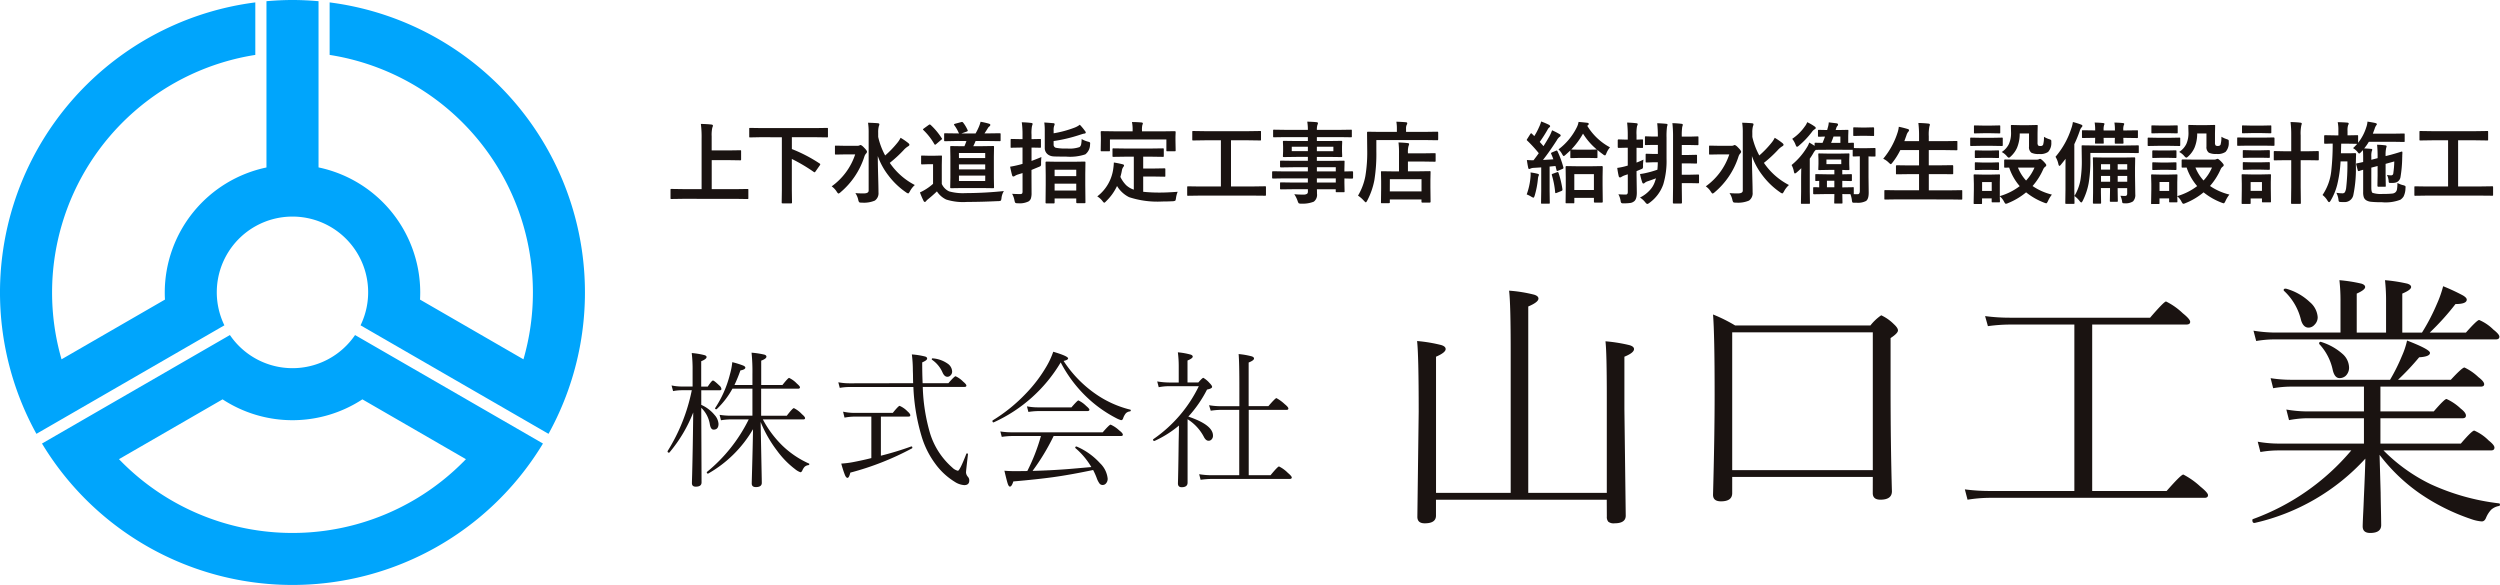
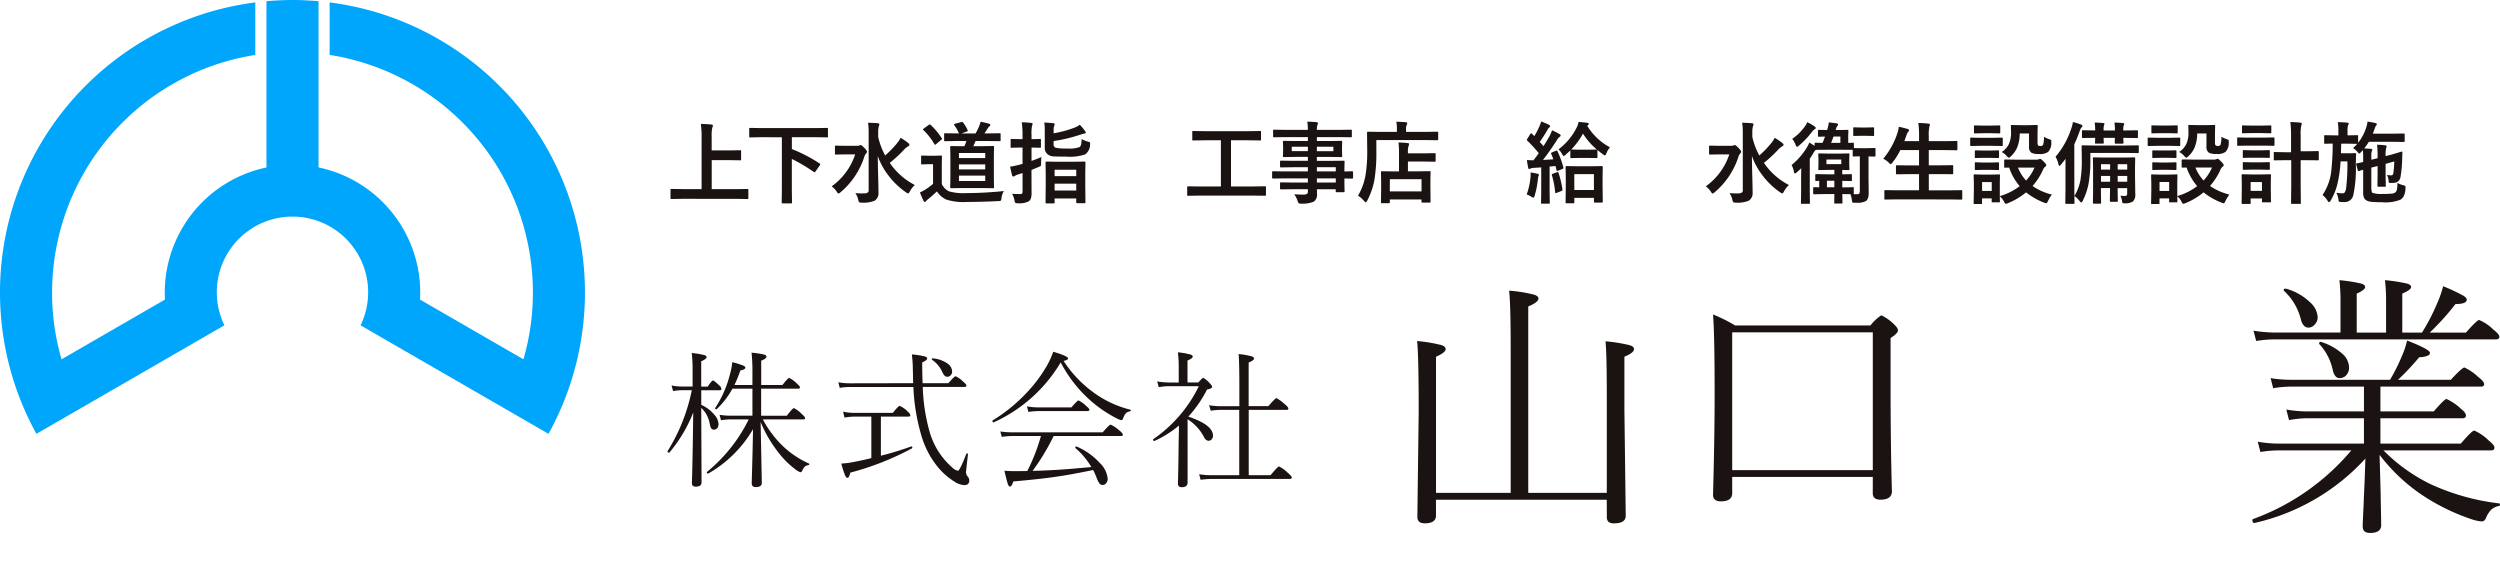
<svg xmlns="http://www.w3.org/2000/svg" width="207.874" height="48.639" viewBox="0 0 207.874 48.639">
  <defs>
    <style>.a{fill:none;}.b{clip-path:url(#a);}.c{fill:#1a1311;}.d{fill:#00a5fc;}</style>
    <clipPath id="a">
      <rect class="a" width="207.874" height="48.639" />
    </clipPath>
  </defs>
  <g class="b">
    <path class="c" d="M92.621,50.579V51.79a3.038,3.038,0,0,1,1.114.85,1.226,1.226,0,0,1,.32.729q0,.482-.41.482-.229,0-.307-.422a2.438,2.438,0,0,0-.717-1.392V52.4l.024,5.838q0,.356-.482.355-.32,0-.319-.295,0-.072.019-.717.054-2.067.09-5.158a11.864,11.864,0,0,1-1.976,3.326.042.042,0,0,1-.036.018c-.08,0-.121-.038-.121-.114,0-.012,0-.02.006-.024a15.157,15.157,0,0,0,2.007-5.055H91a4.073,4.073,0,0,0-.723.072l-.126-.47a4,4,0,0,0,.849.09h.9V48.928a11.561,11.561,0,0,0-.072-1.446,6.3,6.3,0,0,1,1.06.175c.116.036.174.088.174.157q0,.169-.446.349v2.109h.543q.337-.506.433-.506t.53.416a.44.44,0,0,1,.175.289c0,.072-.054.109-.163.109Zm2.591-.133a6.831,6.831,0,0,1-1.3,1.693.058.058,0,0,1-.042.018c-.069,0-.1-.026-.1-.078a.054.054,0,0,1,.006-.024A9.037,9.037,0,0,0,95,49.271a5.617,5.617,0,0,0,.2-1.03,7.184,7.184,0,0,1,.91.283c.116.053.175.108.175.169q0,.162-.41.235a12.05,12.05,0,0,1-.494,1.211h1.494v-.874a15.619,15.619,0,0,0-.072-1.813,7.046,7.046,0,0,1,1.067.163c.112.036.169.092.169.169q0,.169-.434.331v2.025H99.37q.469-.59.554-.591a2.143,2.143,0,0,1,.644.47q.26.222.26.307c0,.08-.054.121-.163.121H97.6v2.248h2.133q.482-.633.591-.633a2.291,2.291,0,0,1,.669.506q.259.217.259.325c0,.073-.053.109-.157.109H97.742a8.812,8.812,0,0,0,1.615,2.169,7.738,7.738,0,0,0,2.205,1.494.052.052,0,0,1,.043.054.08.08,0,0,1-.078.085.569.569,0,0,0-.313.138,1.059,1.059,0,0,0-.193.313c-.044.093-.1.139-.156.139a1.464,1.464,0,0,1-.446-.26,7.325,7.325,0,0,1-1.494-1.53,10.331,10.331,0,0,1-1.368-2.392l.078,4.013q.019.909.019,1.048,0,.355-.494.355c-.229,0-.343-.1-.343-.307q0-.048.036-1.374.042-1.458.072-3.133A10.078,10.078,0,0,1,93.205,57.5a.048.048,0,0,1-.024.006c-.064,0-.1-.034-.1-.1a.058.058,0,0,1,.018-.042A13.138,13.138,0,0,0,96.568,53H95.085a4.949,4.949,0,0,0-.825.072l-.115-.452a5.95,5.95,0,0,0,.94.072h1.79V50.446Z" transform="translate(-34.311 -18.127)" />
    <path class="c" d="M119.01,50.078q-.007-.163-.012-.53c0-.213-.008-.378-.012-.494a10.939,10.939,0,0,0-.084-1.368,6.368,6.368,0,0,1,1.108.175q.163.054.163.169c0,.1-.137.2-.41.319q0,.971.036,1.73h2.14q.5-.578.6-.578a2.116,2.116,0,0,1,.627.446c.181.149.271.259.271.331s-.053.109-.157.109h-3.47a15.231,15.231,0,0,0,.6,3.838,6.2,6.2,0,0,0,1.85,2.863.968.968,0,0,0,.47.271q.157,0,.7-1.4a.058.058,0,0,1,.054-.043.126.126,0,0,1,.036.006.063.063,0,0,1,.048.072q-.163,1.4-.163,1.507a.617.617,0,0,0,.163.367.44.44,0,0,1,.108.3q0,.386-.421.386a1.66,1.66,0,0,1-.8-.284,5.654,5.654,0,0,1-1.609-1.5,7.371,7.371,0,0,1-1.1-2.163,16.633,16.633,0,0,1-.717-4.212h-5.278a4.915,4.915,0,0,0-.844.072l-.12-.464a5.115,5.115,0,0,0,.952.085Zm-3.476,6.23V52.856h-1.4a4.767,4.767,0,0,0-.831.085l-.12-.494a4.534,4.534,0,0,0,.921.1h3.212q.476-.585.566-.585a1.951,1.951,0,0,1,.645.446c.165.144.247.257.247.337s-.054.109-.163.109h-2.283v3.254a25.778,25.778,0,0,0,2.525-.771h.018c.048,0,.072.035.072.1a.064.064,0,0,1-.03.06,23.412,23.412,0,0,1-5.128,2.018q-.1.434-.235.434-.114,0-.217-.247a8.9,8.9,0,0,1-.3-.939,7.728,7.728,0,0,0,.976-.121q.814-.157,1.531-.337m5.043-8.171a.049.049,0,0,1-.024-.048c0-.056.03-.08.09-.072a2.483,2.483,0,0,1,1.223.434.828.828,0,0,1,.38.663.434.434,0,0,1-.133.319.362.362,0,0,1-.265.115q-.241,0-.4-.355a2.481,2.481,0,0,0-.868-1.055" transform="translate(-43.082 -18.216)" />
    <path class="c" d="M139.208,48.211a12.448,12.448,0,0,1-5.567,4.983.045.045,0,0,1-.019.006c-.06,0-.09-.04-.09-.121a.056.056,0,0,1,.024-.048,13.565,13.565,0,0,0,2.79-2.266,11.7,11.7,0,0,0,1.687-2.235,6.611,6.611,0,0,0,.554-1.205q1.236.367,1.235.554c0,.085-.125.155-.374.211a9.948,9.948,0,0,0,2.693,2.766,8.683,8.683,0,0,0,2.85,1.284.044.044,0,0,1,.042.048.086.086,0,0,1-.078.1.54.54,0,0,0-.337.163,1.291,1.291,0,0,0-.217.4q-.048.163-.175.163a2.288,2.288,0,0,1-.439-.187,10.526,10.526,0,0,1-2.2-1.53,11.006,11.006,0,0,1-2.38-3.085m2.688,8.948q-1.9.4-3.363.6-1.265.175-3.265.35c-.088.286-.183.428-.283.428q-.1,0-.181-.241t-.277-1.078q.457.036.928.036l.976-.012a15.818,15.818,0,0,0,1.133-2.91h-2.4a6.115,6.115,0,0,0-.856.072l-.12-.452a6.265,6.265,0,0,0,.976.072H142.7q.554-.639.657-.639a2.5,2.5,0,0,1,.717.482c.2.149.3.267.3.356,0,.072-.054.108-.163.108h-5.591a18.21,18.21,0,0,1-1.753,2.9q1.458-.036,2.88-.145.675-.054,2.007-.174a6.193,6.193,0,0,0-1.319-1.573.051.051,0,0,1-.019-.036c0-.064.035-.1.1-.1a.058.058,0,0,1,.024.006,5.582,5.582,0,0,1,1.934,1.38,2.059,2.059,0,0,1,.638,1.284.573.573,0,0,1-.132.392.361.361,0,0,1-.289.138.32.32,0,0,1-.265-.133,1.811,1.811,0,0,1-.229-.458,5.818,5.818,0,0,0-.295-.656m-5.381-4.827-.121-.464a4.948,4.948,0,0,0,.922.085h2.778q.5-.578.578-.578a2.251,2.251,0,0,1,.645.458c.18.148.271.255.271.32s-.058.108-.174.108h-4.1a5.894,5.894,0,0,0-.8.072" transform="translate(-51.01 -18.078)" />
    <path class="c" d="M157.3,53.488a8.755,8.755,0,0,1-2.036,1.284h-.019c-.068,0-.1-.036-.1-.109a.043.043,0,0,1,.024-.042,11.336,11.336,0,0,0,3.778-4.4h-2.386a4.406,4.406,0,0,0-.946.084l-.126-.481a6.4,6.4,0,0,0,1.072.09h.717V48.536a9.13,9.13,0,0,0-.072-1.133,5.912,5.912,0,0,1,1.073.193c.108.04.163.095.163.163q0,.145-.434.325V49.91h.9q.337-.387.416-.386a2.059,2.059,0,0,1,.518.434c.141.14.211.247.211.319q0,.139-.422.223a10.164,10.164,0,0,1-1.554,2.248q2.048.692,2.049,1.578a.434.434,0,0,1-.127.331.328.328,0,0,1-.241.1c-.153,0-.286-.114-.4-.344a3.826,3.826,0,0,0-1.344-1.445v5.266q0,.386-.494.386c-.205,0-.308-.107-.308-.32q0-.024.012-.452.031-1.356.048-3.007.024-.909.024-1.355m5.013,4.133V52.187H160.8a6.142,6.142,0,0,0-.861.072L159.8,51.8a5.6,5.6,0,0,0,.988.084h1.531V50.434q0-2.266-.061-2.886a6.43,6.43,0,0,1,1.1.193c.12.044.18.1.18.18q0,.151-.446.331v3.627h1.64q.578-.668.669-.669a3.289,3.289,0,0,1,.693.506c.2.161.3.281.3.362s-.054.109-.163.109h-3.133v5.435h1.814q.6-.729.705-.729a2.7,2.7,0,0,1,.729.53q.331.278.331.386c0,.08-.058.121-.175.121h-6.441a7.482,7.482,0,0,0-.964.072l-.12-.464a6.445,6.445,0,0,0,1.06.084Z" transform="translate(-59.267 -18.108)" />
    <path class="c" d="M205.41,22.411A5.454,5.454,0,0,0,205.725,21c.01-.1.015-.186.015-.246a1.407,1.407,0,0,0-.011-.171,4.179,4.179,0,0,1,.572.105c.085.019.127.048.127.087a.218.218,0,0,1-.036.105,1.074,1.074,0,0,0-.048.242,7.263,7.263,0,0,1-.271,1.394c-.036.109-.069.163-.1.163a.525.525,0,0,1-.177-.08,2.359,2.359,0,0,0-.387-.192m2.567-3.581a8.19,8.19,0,0,1,.485,1.332.238.238,0,0,1,.007.047c0,.036-.035.067-.105.094l-.348.142a.223.223,0,0,1-.072.018c-.027,0-.044-.025-.054-.076l-.083-.337-.489.047v2.031l.014.971a.118.118,0,0,1-.014.072.125.125,0,0,1-.065.011h-.565c-.041,0-.065,0-.072-.014a.133.133,0,0,1-.011-.069l.015-.971V20.162L206,20.2a.7.7,0,0,0-.276.062.474.474,0,0,1-.112.036c-.036,0-.063-.043-.08-.127-.044-.207-.078-.415-.105-.622q.289.021.55.022.235-.3.438-.59a11.326,11.326,0,0,0-.959-1.047c-.027-.022-.04-.041-.04-.057a.279.279,0,0,1,.051-.1l.243-.387q.044-.065.076-.065c.014,0,.036.014.065.043l.192.192a5.489,5.489,0,0,0,.4-.757,2.548,2.548,0,0,0,.171-.46,6.41,6.41,0,0,1,.645.275c.065.039.1.078.1.12s-.022.061-.065.1a.5.5,0,0,0-.141.177,11.574,11.574,0,0,1-.656,1.028l.311.352q.239-.374.493-.819a3.776,3.776,0,0,0,.221-.5,5.949,5.949,0,0,1,.622.318c.061.034.091.072.091.112a.129.129,0,0,1-.083.112.977.977,0,0,0-.243.3q-.641.992-1.144,1.622.587-.029.862-.051a4.554,4.554,0,0,0-.177-.446.171.171,0,0,1-.014-.054c0-.027.032-.053.094-.08l.3-.127a.3.3,0,0,1,.08-.022c.02,0,.04.023.062.069m-.04,1.734A.238.238,0,0,1,208,20.55c.022,0,.042.027.062.08a7.911,7.911,0,0,1,.322,1.358v.036c0,.044-.033.078-.1.105l-.373.149a.279.279,0,0,1-.086.025c-.027,0-.043-.023-.047-.069a7.074,7.074,0,0,0-.276-1.434.185.185,0,0,1-.007-.043c0-.027.032-.051.1-.072Zm2.618-1.188h-.764l-.667.015q-.057,0-.069-.019a.13.13,0,0,1-.011-.069v-.551q-.133.131-.394.362c-.077.07-.129.105-.156.105s-.076-.054-.134-.163a1.475,1.475,0,0,0-.3-.391,5.166,5.166,0,0,0,1.521-1.832,1.519,1.519,0,0,0,.148-.452q.568.05.746.076c.065.014.1.043.1.087a.136.136,0,0,1-.065.112l-.058.051a4.931,4.931,0,0,0,1.89,1.788,1.781,1.781,0,0,0-.3.5c-.043.114-.083.17-.119.17a.337.337,0,0,1-.163-.09,5.663,5.663,0,0,1-.46-.362V19.3q0,.062-.015.076a.12.12,0,0,1-.065.011Zm-1.26,3.77h-.561c-.041,0-.066,0-.073-.015a.139.139,0,0,1-.01-.069l.014-1.347v-.662l-.014-.923q0-.076.083-.076l.865.014h1.2l.858-.014q.083,0,.083.076l-.015.8v.753l.015,1.332q0,.076-.08.076h-.572q-.083,0-.083-.076v-.319h-1.629v.37q0,.062-.015.072a.133.133,0,0,1-.069.011m-.171-4.472.667.014h.764l.67-.014h.029a5.484,5.484,0,0,1-1.152-1.322,6.379,6.379,0,0,1-.978,1.322m.254,3.367h1.63V20.72h-1.63Z" transform="translate(-78.467 -6.243)" />
-     <path class="c" d="M217.686,22.453c.166.015.376.022.63.022.1,0,.156-.069.156-.206V20.791l-.268.09a1.45,1.45,0,0,0-.261.127.2.2,0,0,1-.127.043c-.041,0-.073-.03-.095-.09-.046-.191-.088-.425-.127-.7a5.219,5.219,0,0,0,.688-.141l.188-.054V18.582h-.112l-.645.015c-.051,0-.077-.028-.077-.083v-.54c0-.056.026-.083.077-.083l.645.019h.112v-.366a9.324,9.324,0,0,0-.054-1.054q.42.014.753.054c.085.007.127.033.127.079a.508.508,0,0,1-.054.156,3.187,3.187,0,0,0-.043.75v.381l.46-.019q.058,0,.069.015a.13.13,0,0,1,.011.069v.54c0,.041,0,.066-.015.072a.119.119,0,0,1-.065.011l-.152,0q-.145-.007-.308-.011v1.232q.264-.1.576-.247a3.191,3.191,0,0,0-.036.536.4.4,0,0,1-.025.185.3.3,0,0,1-.13.072q-.072.036-.384.163v.3l.022,1.485q0,.565-.232.731a.665.665,0,0,1-.3.13,4.342,4.342,0,0,1-.471.033l-.116,0a.243.243,0,0,1-.18-.047.447.447,0,0,1-.051-.178,1.62,1.62,0,0,0-.184-.532m1.806.272a2.762,2.762,0,0,0,.829-.63,1.919,1.919,0,0,0,.395-.666l.1-.3q-.268.1-.67.239a.678.678,0,0,0-.271.142.164.164,0,0,1-.112.051c-.036,0-.066-.03-.09-.091a5.094,5.094,0,0,1-.185-.7,3.557,3.557,0,0,0,.452-.076,8.034,8.034,0,0,0,.993-.282q.032-.37.032-.616h-.431l-.489.018c-.043,0-.07-.006-.08-.018a.148.148,0,0,1-.011-.073v-.557c0-.038.006-.062.018-.069a.144.144,0,0,1,.072-.011l.489.015h.438v-.75h-.438l-.565.014c-.036,0-.058,0-.065-.014a.161.161,0,0,1-.007-.066v-.565a.14.14,0,0,1,.01-.072.1.1,0,0,1,.062-.011l.565.019h.438a10.443,10.443,0,0,0-.054-1.108q.351.01.739.047c.079.007.119.032.119.072a.434.434,0,0,1-.022.1.618.618,0,0,0-.025.1,6.224,6.224,0,0,0-.036.876v1.76a6.725,6.725,0,0,1-.268,2.118,3.186,3.186,0,0,1-1.159,1.55.4.4,0,0,1-.171.09c-.038,0-.093-.042-.163-.127a1.712,1.712,0,0,0-.438-.4m2.691-6.192q.4.011.746.054c.075.007.113.034.113.08a.321.321,0,0,1-.022.1q-.022.069-.026.087a5.028,5.028,0,0,0-.036.8h.659l.645-.019q.058,0,.072.015a.131.131,0,0,1,.011.069v.565c0,.039-.006.062-.018.069a.12.12,0,0,1-.065.011l-.645-.014h-.659v.829h.569l.616-.014a.119.119,0,0,1,.072.014.135.135,0,0,1,.011.069v.565a.106.106,0,0,1-.013.067c-.008.009-.032.013-.07.013l-.616-.015h-.569v.942h.7l.652-.015q.061,0,.072.015a.123.123,0,0,1,.011.065v.558a.138.138,0,0,1-.012.076c-.009.009-.032.014-.07.014l-.652-.014h-.7v.376l.014,1.246c0,.051-.028.076-.083.076H222.3q-.08,0-.08-.076l.015-1.246V17.742a10.285,10.285,0,0,0-.054-1.209" transform="translate(-83.122 -6.299)" />
    <path class="c" d="M229.513,21.8a5.306,5.306,0,0,0,1.952-2.654h-.832l-.771.014c-.039,0-.062,0-.069-.014a.133.133,0,0,1-.01-.066V18.5c0-.041,0-.065.014-.072a.124.124,0,0,1,.066-.011l.771.015h1a.415.415,0,0,0,.177-.029l.051-.025a.085.085,0,0,1,.036-.011q.108,0,.311.221c.159.159.239.271.239.337a.216.216,0,0,1-.076.148.688.688,0,0,0-.145.265,6.433,6.433,0,0,1-1.981,2.958.433.433,0,0,1-.163.105c-.036,0-.085-.05-.148-.149a1.533,1.533,0,0,0-.417-.445m6.905-.112a1.876,1.876,0,0,0-.416.54c-.058.1-.1.156-.134.156a.471.471,0,0,1-.177-.09,6.3,6.3,0,0,1-1.484-1.427,5.791,5.791,0,0,1-.865-1.589q0,.557.032,1.756.026.921.025,1.261a.746.746,0,0,1-.3.684,2.318,2.318,0,0,1-1.09.17.408.408,0,0,1-.214-.032.5.5,0,0,1-.076-.188,1.545,1.545,0,0,0-.242-.572q.257.025.547.025c.062,0,.125,0,.188,0q.37-.01.37-.235V17.359a5.305,5.305,0,0,0-.051-.847q.583.019.815.043c.085.01.127.038.127.083a.323.323,0,0,1-.022.109.475.475,0,0,0-.029.083,1.956,1.956,0,0,0-.047.521v.341a5.931,5.931,0,0,0,.58,1.543,8.263,8.263,0,0,0,1.032-1.075,1.922,1.922,0,0,0,.25-.395,5.046,5.046,0,0,1,.63.431c.07.057.105.108.105.148s-.035.09-.105.127a1.721,1.721,0,0,0-.391.333,10.558,10.558,0,0,1-1.137,1.046,5.639,5.639,0,0,0,2.078,1.84" transform="translate(-87.675 -6.308)" />
    <path class="c" d="M245.261,18.734h-1.336l-.858.007a.96.96,0,0,0-.192.246,4.878,4.878,0,0,1-.311.489v2.752l.014.92c0,.038,0,.061-.014.069a.136.136,0,0,1-.069.011h-.586c-.038,0-.061,0-.069-.014a.123.123,0,0,1-.011-.065l.015-.92V21.142q0-.282.014-.876-.192.192-.369.34a.429.429,0,0,1-.156.1c-.039,0-.069-.054-.091-.163a1.7,1.7,0,0,0-.192-.54,5.744,5.744,0,0,0,1.289-1.488,1.691,1.691,0,0,0,.18-.381,5.236,5.236,0,0,1,.446.276v-.181c0-.039,0-.062.015-.069a.128.128,0,0,1,.065-.011l.58.014q.112-.26.206-.525c-.143,0-.271.006-.384.011l-.119,0a.119.119,0,0,1-.072-.014.134.134,0,0,1-.011-.069v-.405q0-.061.015-.072a.131.131,0,0,1,.069-.011l.681.015.057-.214a1.762,1.762,0,0,0,.076-.424l.659.08c.075.017.112.052.112.105a.156.156,0,0,1-.051.112.467.467,0,0,0-.1.192l-.048.149h.225l.756-.015c.039,0,.062,0,.069.015a.139.139,0,0,1,.01.069l-.014.427v.572c.1,0,.193-.006.29-.011l.1,0a.119.119,0,0,1,.072.014.133.133,0,0,1,.01.066v.358q.106.014.616.014h.467l.63-.014c.038,0,.062.006.072.018a.144.144,0,0,1,.011.072v.54c0,.039,0,.062-.015.069a.141.141,0,0,1-.069.011l-.152,0c-.1,0-.216-.008-.344-.011v1.727l.015,1.285q0,.536-.221.692a1.444,1.444,0,0,1-.775.148h-.232c-.072,0-.118-.015-.137-.047a.751.751,0,0,1-.036-.192,2.25,2.25,0,0,0-.119-.474l-.674-.007.014.706c0,.038,0,.061-.014.069a.134.134,0,0,1-.069.011h-.525c-.039,0-.062,0-.069-.015a.13.13,0,0,1-.01-.065l.014-.706h-.785l-.9.015c-.053,0-.08-.025-.08-.073v-.431a.122.122,0,0,1,.012-.07.108.108,0,0,1,.067-.013l.137,0c.092,0,.187.009.286.011V21.32l-.246.011c-.039,0-.062,0-.069-.014a.134.134,0,0,1-.011-.069v-.409c0-.038,0-.061.014-.069a.124.124,0,0,1,.066-.011l.847.015h.659v-.366h-.489l-.764.014c-.041,0-.065,0-.072-.014a.133.133,0,0,1-.011-.069l.015-.42v-.37l-.015-.42q0-.066.015-.08a.13.13,0,0,1,.069-.011l.764.015h.887l.771-.015q.061,0,.072.015a.165.165,0,0,1,.011.076l-.015.42v.37l.015.42q0,.061-.015.072a.132.132,0,0,1-.069.011l-.159,0c-.109,0-.226-.009-.351-.011v.366l.709-.015a.131.131,0,0,1,.08.015.121.121,0,0,1,.011.065v.409c0,.039,0,.062-.015.071a.141.141,0,0,1-.076.012l-.094,0-.615-.014v.543l.865-.015a.066.066,0,0,1,.091.083v.431c0,.034,0,.053-.015.058.075.007.145.011.21.011.041,0,.082,0,.123,0,.123,0,.185-.092.185-.275V19.281q-.221,0-.391.011l-.119,0a.116.116,0,0,1-.072-.014.124.124,0,0,1-.011-.066v-.474Zm-2.908-2.292a3.654,3.654,0,0,1,.594.341c.075.046.112.09.112.134a.115.115,0,0,1-.073.105.712.712,0,0,0-.232.213,6.972,6.972,0,0,1-1.1,1.162.365.365,0,0,1-.148.091c-.039,0-.078-.054-.12-.163a1.78,1.78,0,0,0-.282-.5,3.987,3.987,0,0,0,1.054-1.039,1.142,1.142,0,0,0,.192-.348m2.832,3.107H243.95v.384h1.235Zm-1.191,2.307h.616v-.543h-.616Zm1.119-4.218h-.572q-.108.308-.2.525h.771Zm1.745-.062-.594.014a.114.114,0,0,1-.072-.014.144.144,0,0,1-.011-.072v-.551q0-.057.015-.069a.13.13,0,0,1,.069-.011l.594.015h.384l.6-.015q.072,0,.072.08V17.5a.155.155,0,0,1-.011.076.111.111,0,0,1-.061.011l-.6-.014Z" transform="translate(-92.082 -6.281)" />
    <path class="c" d="M254.5,22.9l-.941.014a.115.115,0,0,1-.073-.014.131.131,0,0,1-.01-.065v-.627c0-.039.006-.062.018-.069a.112.112,0,0,1,.065-.011l.941.014h1.861V20.8h-.815l-1.025.014c-.038,0-.061,0-.069-.014a.124.124,0,0,1-.011-.066v-.6q0-.072.08-.072l1.025.014h.815V18.8h-1.557a5.792,5.792,0,0,1-.651,1.036c-.068.09-.115.134-.142.134s-.076-.04-.163-.12a1.6,1.6,0,0,0-.467-.329,6.4,6.4,0,0,0,1.191-2.169,2.14,2.14,0,0,0,.105-.489q.264.047.721.178c.09.024.134.061.134.112a.248.248,0,0,1-.076.134.827.827,0,0,0-.141.282l-.177.489h1.224v-.387a8.736,8.736,0,0,0-.058-1.126q.518.014.836.054c.08.007.12.033.12.08a.4.4,0,0,1-.036.148,3.352,3.352,0,0,0-.054.822v.409h1.275l1.017-.014c.044,0,.069,0,.076.014a.122.122,0,0,1,.011.065v.612c0,.038,0,.061-.014.069a.145.145,0,0,1-.073.011l-1.017-.015h-1.275v1.268h.927l1.025-.014c.053,0,.079.024.079.072v.6c0,.036,0,.059-.012.067a.113.113,0,0,1-.067.012L258.1,20.8h-.927v1.347h1.756l.942-.014c.041,0,.065,0,.072.014a.125.125,0,0,1,.011.066v.627a.108.108,0,0,1-.012.067c-.009.009-.032.012-.07.012l-.942-.014Z" transform="translate(-96.793 -6.321)" />
    <path class="c" d="M265.952,17.88h.963l.793-.015a.114.114,0,0,1,.073.015.131.131,0,0,1,.01.065v.529c0,.041-.006.066-.018.076s-.029.011-.066.011l-.793-.014h-.963l-.786.014c-.041,0-.065-.006-.072-.018a.132.132,0,0,1-.011-.069v-.529q0-.057.015-.069a.132.132,0,0,1,.069-.011Zm5.924,4.725a2.368,2.368,0,0,0-.319.522c-.063.133-.112.2-.148.2a.829.829,0,0,1-.171-.051,5.5,5.5,0,0,1-1.506-.861,5.66,5.66,0,0,1-1.513.9.46.46,0,0,1-.171.051c-.041,0-.093-.062-.156-.185a1.391,1.391,0,0,0-.347-.438q0,.184.01.323c0,.062,0,.1,0,.1,0,.038-.005.061-.014.069a.124.124,0,0,1-.065.011h-.525q-.062,0-.072-.015a.121.121,0,0,1-.011-.065v-.247h-.8V23.3c0,.041,0,.066-.014.073a.144.144,0,0,1-.069.011h-.525a.136.136,0,0,1-.08-.014.134.134,0,0,1-.011-.069l.019-1.119v-.475l-.019-.7q0-.061.019-.072a.141.141,0,0,1,.072-.011l.677.015h.659l.684-.015c.039,0,.062,0,.069.015a.142.142,0,0,1,.011.069l-.014.569v1.151A5.063,5.063,0,0,0,269.2,21.9a4.548,4.548,0,0,1-.876-1.543l-.334.007c-.038,0-.062-.006-.072-.018a.141.141,0,0,1-.01-.069v-.522c0-.048.028-.072.083-.072l.905.014h1.727a.445.445,0,0,0,.163-.029.3.3,0,0,1,.112-.036q.072,0,.279.206.232.239.232.311a.152.152,0,0,1-.083.134.531.531,0,0,0-.177.228,5.389,5.389,0,0,1-.88,1.379,4.9,4.9,0,0,0,1.608.713m-5.725-5.739h.674l.67-.014a.127.127,0,0,1,.076.014.125.125,0,0,1,.01.066v.5c0,.041,0,.066-.014.073a.154.154,0,0,1-.072.011l-.67-.014h-.674l-.674.014c-.041,0-.065,0-.072-.014a.135.135,0,0,1-.011-.069v-.5c0-.039,0-.062.015-.069a.139.139,0,0,1,.069-.011Zm.029,2.075h.586l.623-.015q.065,0,.076.015c.01.007.014.028.014.061v.482c0,.038-.006.061-.018.069a.144.144,0,0,1-.072.011l-.623-.015h-.586l-.63.015a.113.113,0,0,1-.072-.015.124.124,0,0,1-.011-.065V19c0-.051.027-.076.083-.076Zm0,1h.586l.623-.018c.043,0,.069,0,.076.014a.106.106,0,0,1,.014.069v.474c0,.041-.006.066-.018.072a.144.144,0,0,1-.072.011l-.623-.015h-.586l-.63.015a.113.113,0,0,1-.072-.015.131.131,0,0,1-.011-.069V20c0-.039.006-.063.018-.073a.118.118,0,0,1,.065-.011Zm.692,1.622h-.8V22.3h.8Zm.833-2.5a1.651,1.651,0,0,0,.6-.674,2.24,2.24,0,0,0,.174-.941l-.015-.551c0-.038.006-.061.018-.069a.141.141,0,0,1,.072-.011l.651.015h.743l.666-.015q.061,0,.072.015a.122.122,0,0,1,.01.065l-.014.6v.771a.409.409,0,0,0,.051.253.337.337,0,0,0,.21.043.223.223,0,0,0,.2-.1,2.191,2.191,0,0,0,.072-.667,2.059,2.059,0,0,0,.438.2.459.459,0,0,1,.149.069.164.164,0,0,1,.025.105c0,.012,0,.043,0,.094a1.075,1.075,0,0,1-.268.793,1.156,1.156,0,0,1-.753.171,1.309,1.309,0,0,1-.633-.105.568.568,0,0,1-.2-.51v-1.09H269.2a3.055,3.055,0,0,1-.228,1.2,2.178,2.178,0,0,1-.5.692c-.08.08-.139.119-.177.119s-.1-.047-.177-.141a1.365,1.365,0,0,0-.409-.326m2.719,1.293h-1.373a3.51,3.51,0,0,0,.674,1.075,3.645,3.645,0,0,0,.7-1.075" transform="translate(-101.262 -6.422)" />
    <path class="c" d="M276.564,19.308a6.859,6.859,0,0,0,1.318-2.372,2.488,2.488,0,0,0,.127-.518,5.835,5.835,0,0,1,.666.206c.085.032.127.069.127.112a.2.2,0,0,1-.08.134.8.8,0,0,0-.148.3,10.532,10.532,0,0,1-.446,1.09v3.759l.015,1.119a.111.111,0,0,1-.015.072.121.121,0,0,1-.065.011h-.605q-.057,0-.069-.015a.13.13,0,0,1-.011-.069l.015-1.119V20.445q0-.63.007-.97-.116.156-.384.485c-.055.07-.1.105-.127.105s-.061-.045-.083-.134a1.892,1.892,0,0,0-.243-.623m2.9-.319v.543a11.322,11.322,0,0,1-.141,1.963,5.455,5.455,0,0,1-.5,1.484c-.046.085-.083.127-.112.127s-.076-.033-.127-.1a2.154,2.154,0,0,0-.446-.438,3.912,3.912,0,0,0,.5-1.325,9.812,9.812,0,0,0,.112-1.731l-.014-1.065c0-.043,0-.07.014-.079a.122.122,0,0,1,.065-.011l1.032.014h2.546l1.014-.014a.116.116,0,0,1,.072.014.169.169,0,0,1,.011.076v.467a.125.125,0,0,1-.014.076.134.134,0,0,1-.069.011l-1.014-.015Zm.355-2.527q.4.006.717.043c.065.007.1.03.1.069a.28.28,0,0,1-.036.109,1.293,1.293,0,0,0-.036.409v.029h.941v-.036a3.709,3.709,0,0,0-.043-.622q.391.006.71.043c.07.007.105.03.105.069a.2.2,0,0,1-.036.109,1.064,1.064,0,0,0-.04.4v.036h.12l1.017-.014c.038,0,.062,0,.069.014a.122.122,0,0,1,.011.065v.486q0,.057-.015.069a.12.12,0,0,1-.065.011l-1.017-.015h-.12l.018.4c0,.038-.006.061-.018.069a.145.145,0,0,1-.072.011h-.557c-.039,0-.062,0-.069-.014a.131.131,0,0,1-.01-.065c0-.012,0-.058,0-.138s.008-.175.01-.265h-.941l.014.4c0,.038,0,.061-.014.069a.136.136,0,0,1-.069.011h-.561c-.041,0-.065,0-.072-.014a.123.123,0,0,1-.011-.065c0-.012,0-.058.007-.138s0-.172.007-.265h-.015l-1,.015a.113.113,0,0,1-.072-.015.123.123,0,0,1-.011-.065v-.486q0-.057.015-.069a.135.135,0,0,1,.069-.011l1.014.014V17.1a3.894,3.894,0,0,0-.043-.637m2.136,6.087q.249.015.391.015c.119,0,.177-.064.177-.192v-.46h-.793v.214l.015.84q0,.058-.015.072a.119.119,0,0,1-.065.011h-.5c-.041,0-.065-.006-.072-.018a.112.112,0,0,1-.011-.066l.015-.84v-.214h-.757v.366l.015.844q0,.058-.015.072a.121.121,0,0,1-.065.011h-.522q-.058,0-.069-.019t-.011-.065l.014-.844V20.3l-.014-.851a.065.065,0,0,1,.083-.091l.923.015h1.5l.927-.015q.061,0,.072.019a.143.143,0,0,1,.011.072l-.014.768v.666l.022,1.55a.748.748,0,0,1-.192.586,1.138,1.138,0,0,1-.706.156.288.288,0,0,1-.159-.025A.278.278,0,0,1,282.1,23a1.7,1.7,0,0,0-.141-.453m-1.612-2.172h.757v-.449h-.757Zm0,1.01h.757V20.9h-.757Zm2.18-1.459h-.793v.449h.793Zm-.793,1.459h.793V20.9h-.793Z" transform="translate(-105.649 -6.272)" />
    <path class="c" d="M289.832,17.88h.963l.793-.015a.114.114,0,0,1,.073.015.131.131,0,0,1,.01.065v.529c0,.041-.006.066-.018.076s-.029.011-.065.011l-.793-.014h-.963l-.786.014c-.041,0-.065-.006-.072-.018a.131.131,0,0,1-.011-.069v-.529q0-.057.015-.069a.132.132,0,0,1,.069-.011Zm5.924,4.725a2.371,2.371,0,0,0-.319.522c-.063.133-.112.2-.148.2a.826.826,0,0,1-.171-.051,5.494,5.494,0,0,1-1.506-.861,5.66,5.66,0,0,1-1.513.9.46.46,0,0,1-.171.051c-.041,0-.093-.062-.156-.185a1.391,1.391,0,0,0-.347-.438c0,.123.006.231.01.323,0,.062,0,.1,0,.1,0,.038,0,.061-.014.069a.124.124,0,0,1-.066.011h-.525q-.062,0-.072-.015a.121.121,0,0,1-.011-.065v-.247h-.8V23.3c0,.041,0,.066-.014.073a.144.144,0,0,1-.069.011h-.525a.065.065,0,0,1-.091-.083l.019-1.119v-.475l-.019-.7q0-.061.019-.072a.14.14,0,0,1,.072-.011l.677.015h.659l.684-.015c.039,0,.062,0,.069.015a.143.143,0,0,1,.01.069l-.014.569v1.151a5.065,5.065,0,0,0,1.655-.832,4.548,4.548,0,0,1-.876-1.543l-.334.007c-.038,0-.062-.006-.072-.018a.141.141,0,0,1-.01-.069v-.522c0-.048.028-.072.083-.072l.905.014H294.5a.445.445,0,0,0,.163-.029.3.3,0,0,1,.112-.036q.072,0,.279.206.232.239.232.311a.152.152,0,0,1-.083.134.531.531,0,0,0-.177.228,5.39,5.39,0,0,1-.88,1.379,4.9,4.9,0,0,0,1.608.713m-5.725-5.739h.674l.67-.014a.128.128,0,0,1,.076.014.125.125,0,0,1,.011.066v.5c0,.041,0,.066-.014.073a.154.154,0,0,1-.072.011l-.67-.014h-.674l-.674.014c-.041,0-.065,0-.072-.014a.134.134,0,0,1-.011-.069v-.5c0-.039,0-.062.015-.069a.139.139,0,0,1,.069-.011Zm.029,2.075h.586l.623-.015q.065,0,.076.015c.01.007.014.028.014.061v.482c0,.038-.006.061-.018.069a.144.144,0,0,1-.072.011l-.623-.015h-.586l-.63.015a.113.113,0,0,1-.072-.015.124.124,0,0,1-.01-.065V19c0-.051.027-.076.083-.076Zm0,1h.586l.623-.018c.043,0,.069,0,.076.014a.106.106,0,0,1,.014.069v.474c0,.041-.006.066-.018.072a.144.144,0,0,1-.072.011l-.623-.015h-.586l-.63.015a.113.113,0,0,1-.072-.015.132.132,0,0,1-.01-.069V20c0-.039.006-.063.018-.073a.118.118,0,0,1,.065-.011Zm.691,1.622h-.8V22.3h.8Zm.833-2.5a1.651,1.651,0,0,0,.6-.674,2.24,2.24,0,0,0,.174-.941l-.015-.551q0-.057.019-.069a.141.141,0,0,1,.072-.011l.651.015h.743l.666-.015q.061,0,.072.015a.122.122,0,0,1,.01.065l-.014.6v.771a.408.408,0,0,0,.051.253.337.337,0,0,0,.21.043.223.223,0,0,0,.2-.1,2.188,2.188,0,0,0,.072-.667,2.061,2.061,0,0,0,.438.2.459.459,0,0,1,.149.069.164.164,0,0,1,.025.105c0,.012,0,.043,0,.094a1.075,1.075,0,0,1-.268.793,1.156,1.156,0,0,1-.753.171,1.309,1.309,0,0,1-.633-.105.568.568,0,0,1-.2-.51v-1.09h-.771a3.054,3.054,0,0,1-.228,1.2,2.179,2.179,0,0,1-.5.692c-.08.08-.139.119-.177.119s-.1-.047-.177-.141a1.364,1.364,0,0,0-.409-.326m2.719,1.293h-1.373a3.51,3.51,0,0,0,.674,1.075,3.647,3.647,0,0,0,.7-1.075" transform="translate(-110.385 -6.422)" />
-     <path class="c" d="M301.875,17.715h1.361l.8-.015q.072,0,.072.08v.529a.122.122,0,0,1-.015.076.1.1,0,0,1-.057.011l-.8-.014h-1.361l-.786.014c-.041,0-.065,0-.072-.014a.157.157,0,0,1-.011-.072v-.529q0-.057.015-.069a.13.13,0,0,1,.069-.011Zm1.94,5.3c0,.038,0,.062-.014.069a.134.134,0,0,1-.069.011h-.586c-.038,0-.061,0-.069-.015a.119.119,0,0,1-.011-.065v-.239h-.941v.37q0,.061-.015.072a.13.13,0,0,1-.069.011h-.576c-.043,0-.07,0-.079-.015a.132.132,0,0,1-.011-.069l.014-1.112v-.489l-.014-.7c0-.041.006-.065.018-.072a.144.144,0,0,1,.072-.011l.674.015h.913l.68-.015c.041,0,.066,0,.073.015a.139.139,0,0,1,.01.069l-.014.569v.528Zm-1.655-6.3h.927l.67-.014c.044,0,.069,0,.076.014a.124.124,0,0,1,.011.066v.493c0,.038,0,.061-.014.069a.145.145,0,0,1-.073.011l-.67-.015h-.927l-.673.015c-.039,0-.062,0-.069-.015a.129.129,0,0,1-.011-.065V16.78c0-.039,0-.062.014-.069a.124.124,0,0,1,.065-.011Zm.025,2.054h.822l.623-.015q.066,0,.076.015a.1.1,0,0,1,.015.065v.485c0,.039-.006.062-.019.069a.151.151,0,0,1-.072.011l-.623-.014h-.822l-.63.014c-.041,0-.066,0-.072-.014a.124.124,0,0,1-.011-.066v-.485q0-.057.015-.069a.13.13,0,0,1,.069-.011Zm0,1h.822l.623-.015q.066,0,.076.015a.1.1,0,0,1,.015.065v.478q0,.057-.019.069a.141.141,0,0,1-.072.011l-.623-.015h-.822l-.63.015q-.062,0-.072-.015a.12.12,0,0,1-.011-.065v-.478q0-.057.015-.069a.13.13,0,0,1,.069-.011Zm.88,1.64h-.941v.735h.941Zm2.376-4.99q.5.011.815.051c.08.007.12.035.12.083a.268.268,0,0,1-.015.076c-.012.036-.019.06-.022.072a3.273,3.273,0,0,0-.054.822v1.329h.475l.941-.019q.066,0,.08.019a.141.141,0,0,1,.011.072v.6c0,.039-.006.062-.019.069a.15.15,0,0,1-.072.011l-.941-.014h-.475v2.241l.015,1.3q0,.066-.015.08c-.007.007-.027.011-.058.011h-.67c-.033,0-.054-.006-.061-.018a.146.146,0,0,1-.011-.073l.015-1.289V19.59h-.416l-.949.014c-.044,0-.069,0-.076-.014a.124.124,0,0,1-.011-.066v-.6q0-.066.015-.08a.14.14,0,0,1,.072-.011l.949.019h.416V17.537a8.667,8.667,0,0,0-.058-1.119" transform="translate(-114.985 -6.272)" />
+     <path class="c" d="M301.875,17.715h1.361l.8-.015q.072,0,.072.08v.529a.122.122,0,0,1-.015.076.1.1,0,0,1-.057.011l-.8-.014h-1.361l-.786.014c-.041,0-.065,0-.072-.014a.157.157,0,0,1-.011-.072v-.529q0-.057.015-.069a.13.13,0,0,1,.069-.011Zm1.94,5.3c0,.038,0,.062-.014.069a.134.134,0,0,1-.069.011h-.586c-.038,0-.061,0-.069-.015a.119.119,0,0,1-.011-.065v-.239h-.941v.37q0,.061-.015.072a.13.13,0,0,1-.069.011h-.576c-.043,0-.07,0-.079-.015a.132.132,0,0,1-.011-.069l.014-1.112v-.489l-.014-.7c0-.041.006-.065.018-.072a.144.144,0,0,1,.072-.011l.674.015h.913l.68-.015c.041,0,.066,0,.073.015a.139.139,0,0,1,.01.069l-.014.569v.528Zm-1.655-6.3h.927l.67-.014c.044,0,.069,0,.076.014a.124.124,0,0,1,.011.066v.493c0,.038,0,.061-.014.069a.145.145,0,0,1-.073.011l-.67-.015h-.927l-.673.015c-.039,0-.062,0-.069-.015a.129.129,0,0,1-.011-.065V16.78c0-.039,0-.062.014-.069a.124.124,0,0,1,.065-.011Zm.025,2.054h.822l.623-.015q.066,0,.076.015a.1.1,0,0,1,.015.065v.485c0,.039-.006.062-.019.069a.151.151,0,0,1-.072.011l-.623-.014h-.822l-.63.014c-.041,0-.066,0-.072-.014a.124.124,0,0,1-.011-.066v-.485q0-.057.015-.069a.13.13,0,0,1,.069-.011Zm0,1h.822l.623-.015q.066,0,.076.015a.1.1,0,0,1,.015.065v.478q0,.057-.019.069a.141.141,0,0,1-.072.011l-.623-.015h-.822l-.63.015q-.062,0-.072-.015a.12.12,0,0,1-.011-.065v-.478q0-.057.015-.069a.13.13,0,0,1,.069-.011Zm.88,1.64h-.941v.735h.941Zm2.376-4.99q.5.011.815.051c.08.007.12.035.12.083a.268.268,0,0,1-.015.076c-.012.036-.019.06-.022.072a3.273,3.273,0,0,0-.054.822v1.329h.475l.941-.019q.066,0,.08.019a.141.141,0,0,1,.011.072v.6c0,.039-.006.062-.019.069a.15.15,0,0,1-.072.011l-.941-.014h-.475v2.241l.015,1.3q0,.066-.015.08c-.007.007-.027.011-.058.011h-.67c-.033,0-.054-.006-.061-.018a.146.146,0,0,1-.011-.073l.015-1.289V19.59h-.416l-.949.014c-.044,0-.069,0-.076-.014a.124.124,0,0,1-.011-.066v-.6a.14.14,0,0,1,.072-.011l.949.019h.416V17.537a8.667,8.667,0,0,0-.058-1.119" transform="translate(-114.985 -6.272)" />
    <path class="c" d="M315.03,18.568a4.266,4.266,0,0,0,.344-.351h-.015l-.8-.015h-.517q-.022.768-.022.8h.728l.442-.014a.079.079,0,0,1,.09.09q-.006.1-.022.8a10.8,10.8,0,0,1-.21,2.607.73.73,0,0,1-.768.572c-.14,0-.243,0-.311-.007s-.105-.019-.119-.04a.454.454,0,0,1-.036-.159,1.677,1.677,0,0,0-.174-.565,3.432,3.432,0,0,0,.485.044.243.243,0,0,0,.225-.095,1.072,1.072,0,0,0,.1-.322,17.029,17.029,0,0,0,.108-2.238h-.568a10.72,10.72,0,0,1-.276,1.926,4.93,4.93,0,0,1-.55,1.336c-.049.085-.092.127-.13.127s-.076-.04-.127-.119a1.706,1.706,0,0,0-.417-.475,4.375,4.375,0,0,0,.721-1.952,20.222,20.222,0,0,0,.123-2.321q-.272,0-.485.011l-.152,0c-.034,0-.054-.006-.062-.019a.132.132,0,0,1-.011-.069v-.543q0-.08.072-.08l.811.015h.3v-.381a3.414,3.414,0,0,0-.054-.717q.493.011.779.036c.09.007.134.035.134.083a.4.4,0,0,1-.051.137,1.365,1.365,0,0,0-.047.46v.381l.8-.015c.038,0,.062,0,.069.015a.119.119,0,0,1,.011.065v.551a3.912,3.912,0,0,0,.674-1.275,1.764,1.764,0,0,0,.105-.485q.46.072.655.119c.085.027.127.057.127.091a.166.166,0,0,1-.047.094,1,1,0,0,0-.141.3l-.149.4h1.72l.848-.014c.038,0,.061,0,.069.014a.125.125,0,0,1,.011.066v.543c0,.038,0,.061-.014.069a.124.124,0,0,1-.065.011l-.848-.014h-2.053a4.179,4.179,0,0,1-.387.551c.229.009.413.022.551.036.08,0,.119.023.119.069a.353.353,0,0,1-.04.133,1.463,1.463,0,0,0-.036.438v.268l.522-.134v-.062a9.524,9.524,0,0,0-.043-1.054,5.989,5.989,0,0,1,.68.051c.075.007.112.035.112.083a1.072,1.072,0,0,1-.04.148,2.729,2.729,0,0,0-.043.663l.438-.112q.366-.1.684-.2c.129-.041.2-.063.21-.066h.015c.032,0,.047.025.047.076s0,.1-.007.185,0,.172-.007.221a10.552,10.552,0,0,1-.149,1.677.557.557,0,0,1-.452.431,1.041,1.041,0,0,1-.221.018c-.053,0-.111,0-.174,0s-.094-.011-.109-.033a.3.3,0,0,1-.022-.123,1.368,1.368,0,0,0-.141-.51,1.669,1.669,0,0,0,.341.036.17.17,0,0,0,.184-.156,7.772,7.772,0,0,0,.083-1l-.721.2v.963l.015.862c0,.036,0,.059-.015.067a.136.136,0,0,1-.076.013h-.525c-.053,0-.079-.033-.079-.1l.014-.844V20.06l-.522.134V21.83q0,.391.1.46a2.265,2.265,0,0,0,.858.091,6.691,6.691,0,0,0,.771-.029.483.483,0,0,0,.268-.1A.427.427,0,0,0,318.68,22a3.125,3.125,0,0,0,.036-.533,1.859,1.859,0,0,0,.5.192.567.567,0,0,1,.149.062.122.122,0,0,1,.028.094c0,.019,0,.054-.007.105a1.611,1.611,0,0,1-.159.677.971.971,0,0,1-.261.265,3.385,3.385,0,0,1-1.564.206,7.541,7.541,0,0,1-.9-.036.944.944,0,0,1-.384-.127.5.5,0,0,1-.192-.235,1.249,1.249,0,0,1-.058-.431V20.371c-.094.027-.179.052-.253.076l-.08.029a.242.242,0,0,1-.051.007q-.044,0-.069-.083l-.127-.481a.154.154,0,0,1-.007-.036c0-.019.022-.035.066-.047.1-.015.27-.051.521-.109v-.351c0-.292-.007-.5-.022-.638l-.156.171c-.075.075-.127.112-.156.112s-.078-.049-.148-.148a1.463,1.463,0,0,0-.358-.3" transform="translate(-119.372 -6.256)" />
-     <path class="c" d="M325.86,23l-.934.014c-.038,0-.061,0-.069-.014a.122.122,0,0,1-.011-.065V22.31q0-.062.015-.072a.121.121,0,0,1,.065-.011l.934.014h1.789V18.4h-1.3l-1,.015q-.058,0-.069-.015a.119.119,0,0,1-.011-.065v-.627q0-.057.015-.069a.119.119,0,0,1,.065-.011l1,.015H329.9l1-.015c.039,0,.062,0,.069.015a.13.13,0,0,1,.01.065v.627c0,.038,0,.062-.014.069a.124.124,0,0,1-.066.011l-1-.015h-1.416v3.838h1.89l.934-.014a.12.12,0,0,1,.073.014.144.144,0,0,1,.011.069v.623a.113.113,0,0,1-.012.067c-.009.009-.032.012-.071.012L330.376,23Z" transform="translate(-124.092 -6.735)" />
    <path class="c" d="M91.24,22.9l-.941.014c-.041,0-.065,0-.073-.014a.131.131,0,0,1-.011-.065v-.677c0-.039,0-.062.014-.069a.134.134,0,0,1,.069-.011l.941.014H92.8V17.909a8.756,8.756,0,0,0-.061-1.238q.55.014.869.051c.089.01.134.042.134.1a.74.74,0,0,1-.054.17,2.859,2.859,0,0,0-.051.71v1.173h1.452l.913-.014a.118.118,0,0,1,.072.014.124.124,0,0,1,.011.066v.677q0,.057-.019.069c-.007.007-.028.011-.065.011l-.913-.014H93.641v2.411h2.024l.942-.014c.038,0,.061,0,.069.014a.124.124,0,0,1,.011.066v.677a.107.107,0,0,1-.013.067.108.108,0,0,1-.067.012l-.942-.014Z" transform="translate(-34.462 -6.368)" />
    <path class="c" d="M101.824,17.981,100.89,18c-.041,0-.065,0-.072-.014a.124.124,0,0,1-.011-.065V17.29c0-.039,0-.062.014-.069a.133.133,0,0,1,.069-.011l.934.014h4.512l.934-.014c.041,0,.065,0,.072.014a.132.132,0,0,1,.011.066v.627c0,.038,0,.061-.014.069a.135.135,0,0,1-.069.011l-.934-.014h-1.984v.985a12.32,12.32,0,0,1,2.3,1.195c.041.024.062.049.062.076a.232.232,0,0,1-.036.08l-.351.5q-.051.08-.083.08a.134.134,0,0,1-.065-.025,13.911,13.911,0,0,0-1.829-1.083v2.6l.014,1.01c0,.038-.006.062-.018.072a.144.144,0,0,1-.072.011h-.681q-.065,0-.076-.019c-.007-.007-.011-.029-.011-.065l.014-1.01v-4.4Z" transform="translate(-38.509 -6.574)" />
    <path class="c" d="M111.9,21.8a5.306,5.306,0,0,0,1.952-2.654h-.832l-.771.014c-.039,0-.062,0-.069-.014a.132.132,0,0,1-.011-.066V18.5c0-.041,0-.065.014-.072a.124.124,0,0,1,.066-.011l.771.015h1a.415.415,0,0,0,.177-.029l.051-.025a.085.085,0,0,1,.036-.011q.108,0,.311.221c.159.159.239.271.239.337a.216.216,0,0,1-.076.148.688.688,0,0,0-.145.265,6.433,6.433,0,0,1-1.981,2.958.433.433,0,0,1-.163.105c-.036,0-.085-.05-.148-.149a1.533,1.533,0,0,0-.417-.445m6.905-.112a1.876,1.876,0,0,0-.417.54c-.058.1-.1.156-.134.156a.471.471,0,0,1-.177-.09,6.3,6.3,0,0,1-1.484-1.427,5.792,5.792,0,0,1-.865-1.589q0,.557.032,1.756.026.921.025,1.261a.746.746,0,0,1-.3.684,2.318,2.318,0,0,1-1.09.17.408.408,0,0,1-.214-.032.5.5,0,0,1-.076-.188,1.545,1.545,0,0,0-.242-.572q.257.025.547.025c.062,0,.125,0,.188,0q.37-.01.37-.235V17.359a5.306,5.306,0,0,0-.051-.847q.583.019.815.043c.085.01.127.038.127.083a.322.322,0,0,1-.022.109.477.477,0,0,0-.029.083,1.956,1.956,0,0,0-.047.521v.341a5.931,5.931,0,0,0,.58,1.543,8.266,8.266,0,0,0,1.032-1.075,1.922,1.922,0,0,0,.25-.395,5.047,5.047,0,0,1,.63.431c.07.057.105.108.105.148s-.035.09-.105.127a1.721,1.721,0,0,0-.391.333,10.557,10.557,0,0,1-1.137,1.046,5.639,5.639,0,0,0,2.078,1.84" transform="translate(-42.744 -6.308)" />
    <path class="c" d="M130.754,22.144a1.346,1.346,0,0,0-.2.587c-.014.123-.036.194-.065.213a.463.463,0,0,1-.21.036q-1.405.069-2.593.069a4.651,4.651,0,0,1-1.73-.2,1.892,1.892,0,0,1-.771-.677q-.334.323-.75.659a.813.813,0,0,0-.149.148.146.146,0,0,1-.108.069c-.041,0-.076-.03-.105-.09a6.73,6.73,0,0,1-.3-.7,4.341,4.341,0,0,0,1.09-.714V19.91H124.5l-.543.018c-.043,0-.069-.006-.076-.018a.152.152,0,0,1-.011-.072v-.565c0-.039,0-.062.014-.069a.144.144,0,0,1,.072-.011l.543.014h.467l.554-.014c.041,0,.065,0,.072.014a.125.125,0,0,1,.011.066l-.014.706V21.55a1.227,1.227,0,0,0,.616.623,4.279,4.279,0,0,0,1.365.142,31.834,31.834,0,0,0,3.186-.171m-6.094-5.5a5.627,5.627,0,0,1,.923,1.108.092.092,0,0,1,.029.054q0,.025-.072.076l-.42.358a.179.179,0,0,1-.09.051c-.02,0-.041-.019-.066-.058a5.145,5.145,0,0,0-.905-1.159c-.024-.022-.036-.04-.036-.054s.024-.043.072-.08l.4-.289a.227.227,0,0,1,.087-.044.16.16,0,0,1,.076.036m2.274,1.336L125.865,18c-.038,0-.061-.006-.069-.018a.132.132,0,0,1-.011-.069V17.43q0-.066.015-.08a.12.12,0,0,1,.065-.011l1.069.014h.083a3.222,3.222,0,0,0-.384-.68.107.107,0,0,1-.029-.058q0-.04.095-.069l.5-.134a.259.259,0,0,1,.072-.014.142.142,0,0,1,.083.043,2.851,2.851,0,0,1,.38.63.141.141,0,0,1,.015.054c0,.027-.028.051-.083.073l-.438.155H128.4a5.149,5.149,0,0,0,.289-.586,2.993,2.993,0,0,0,.127-.384,6.34,6.34,0,0,1,.71.163c.065.024.1.058.1.1a.167.167,0,0,1-.072.119.457.457,0,0,0-.134.148c-.123.2-.218.344-.282.438h.235l1.017-.014c.044,0,.07.006.08.018a.145.145,0,0,1,.011.073v.481c0,.041-.006.066-.018.076a.147.147,0,0,1-.073.011l-1.017-.014H128.4c-.046.121-.11.265-.192.431h.7l.934-.014a.137.137,0,0,1,.08.014.143.143,0,0,1,.011.069l-.014.8v1.764l.014.771a.127.127,0,0,1-.014.076.123.123,0,0,1-.076.014l-.934-.014h-1.586l-.942.014c-.043,0-.07-.006-.08-.018a.154.154,0,0,1-.011-.072l.014-.771V19.287l-.014-.8c0-.041.006-.066.018-.073a.154.154,0,0,1,.072-.011l.942.014h.148q.076-.163.17-.431Zm.083,1.423H129.2v-.42h-2.187Zm0,.941H129.2v-.417h-2.187Zm2.187.518h-2.187v.446H129.2Z" transform="translate(-47.28 -6.258)" />
    <path class="c" d="M136.08,22.4q.3.021.659.022a.22.22,0,0,0,.167-.047.31.31,0,0,0,.036-.177V20.675l-.4.124a1.053,1.053,0,0,0-.247.119.245.245,0,0,1-.116.043c-.046,0-.079-.028-.1-.087q-.076-.264-.171-.728.344-.055.681-.141.08-.015.351-.095V18.554h-.163l-.735.014a.065.065,0,0,1-.091-.083v-.562q0-.061.019-.072a.143.143,0,0,1,.072-.011l.735.014h.163v-.347a7.059,7.059,0,0,0-.062-1.054,7.564,7.564,0,0,1,.782.054c.08.007.119.034.119.08a.431.431,0,0,1-.047.156,3.187,3.187,0,0,0-.043.75v.362l.7-.014a.114.114,0,0,1,.072.014.135.135,0,0,1,.011.069v.562c0,.041,0,.065-.014.072a.142.142,0,0,1-.069.011l-.7-.014v1.112q.507-.188.822-.326a4.88,4.88,0,0,0-.029.511c0,.043,0,.075,0,.094a.188.188,0,0,1-.047.148.729.729,0,0,1-.174.083l-.576.239v.4l.007,1.5a1.478,1.478,0,0,1-.054.467.492.492,0,0,1-.192.246,1.65,1.65,0,0,1-.891.156.369.369,0,0,1-.214-.036.559.559,0,0,1-.069-.2,1.8,1.8,0,0,0-.2-.554m5.786-4.548a2.132,2.132,0,0,0,.532.218.467.467,0,0,1,.142.054.1.1,0,0,1,.032.083,1.185,1.185,0,0,1-.01.119,1.029,1.029,0,0,1-.395.8,4.015,4.015,0,0,1-1.607.185q-.826,0-1.014-.015a.911.911,0,0,1-.4-.105.659.659,0,0,1-.348-.594V17.2a5.11,5.11,0,0,0-.04-.728q.261.011.727.054c.09,0,.134.032.134.08a.318.318,0,0,1-.036.133,1,1,0,0,0-.048.387v.243a9.1,9.1,0,0,0,1.709-.46,1.673,1.673,0,0,0,.467-.253,4.329,4.329,0,0,1,.427.514.255.255,0,0,1,.069.134c0,.055-.049.087-.149.094-.036,0-.158.04-.365.105a12.494,12.494,0,0,1-2.159.51v.29a.262.262,0,0,0,.181.268,3.954,3.954,0,0,0,.934.062,2.556,2.556,0,0,0,1.043-.119.388.388,0,0,0,.133-.239,2.59,2.59,0,0,0,.04-.424M139.527,23.2h-.6q-.072,0-.072-.076l.014-1.481v-.771l-.014-1.072q0-.08.072-.08l.9.015h1.355l.9-.015q.065,0,.076.015a.1.1,0,0,1,.014.065l-.014.952v.884l.014,1.467c0,.036-.006.058-.018.066a.154.154,0,0,1-.072.011h-.594q-.08,0-.08-.076v-.318h-1.8v.34q0,.076-.08.076m.08-2.27h1.8V20.4h-1.8Zm0,1.195h1.8v-.572h-1.8Z" transform="translate(-51.918 -6.285)" />
-     <path class="c" d="M149.991,19.3l-1,.015a.131.131,0,0,1-.08-.015.141.141,0,0,1-.011-.069v-.543c0-.039.006-.062.018-.069a.144.144,0,0,1,.072-.011l1,.014h2.093l1-.014a.116.116,0,0,1,.072.014.124.124,0,0,1,.011.066v.543a.119.119,0,0,1-.014.072.134.134,0,0,1-.069.011l-1-.015h-.63v.985h.9l.851-.015q.066,0,.076.015a.1.1,0,0,1,.015.065v.543c0,.034,0,.054-.015.062a.155.155,0,0,1-.076.011l-.851-.014h-.9v1.268a12.986,12.986,0,0,0,1.43.065q.561,0,1.437-.065a2.084,2.084,0,0,0-.141.532c-.015.119-.036.188-.065.21a.509.509,0,0,1-.2.044q-.424.022-.876.022a7.526,7.526,0,0,1-2.759-.362,2.427,2.427,0,0,1-1-.927A4.309,4.309,0,0,1,148.376,23c-.077.085-.132.127-.163.127s-.076-.047-.148-.141a1.6,1.6,0,0,0-.431-.384,3.47,3.47,0,0,0,1.336-2.343,4.487,4.487,0,0,0,.043-.475q.323.047.706.142c.094.019.141.053.141.1a.244.244,0,0,1-.069.141.68.68,0,0,0-.1.232,5.251,5.251,0,0,1-.134.583,2.591,2.591,0,0,0,.475.684,1.758,1.758,0,0,0,.641.376V19.3Zm3.1-2.107.978-.014q.083,0,.083.072l-.015.387v.318l.015.815q0,.057-.019.069t-.065.011h-.608c-.039,0-.062,0-.069-.015a.13.13,0,0,1-.01-.065v-.9h-4.693v.9c0,.038-.006.061-.018.069a.144.144,0,0,1-.072.011H148q-.058,0-.069-.015a.121.121,0,0,1-.011-.065l.014-.815V17.7l-.014-.452q0-.072.08-.072l.988.014h1.586v-.065a3.217,3.217,0,0,0-.054-.706q.373,0,.793.036c.075.009.112.035.112.076a.493.493,0,0,1-.043.141,1.754,1.754,0,0,0-.029.446v.072Z" transform="translate(-56.397 -6.272)" />
    <path class="c" d="M160.746,23l-.934.014c-.038,0-.061,0-.069-.014a.122.122,0,0,1-.011-.065V22.31q0-.062.015-.072a.121.121,0,0,1,.065-.011l.934.014h1.789V18.4h-1.3l-1,.015q-.057,0-.069-.015a.119.119,0,0,1-.011-.065v-.627q0-.057.015-.069a.12.12,0,0,1,.065-.011l1,.015h3.556l1-.015c.039,0,.062,0,.069.015a.129.129,0,0,1,.01.065v.627c0,.038,0,.062-.014.069a.124.124,0,0,1-.065.011l-1-.015h-1.416v3.838h1.89l.934-.014a.12.12,0,0,1,.073.014.144.144,0,0,1,.01.069v.623a.113.113,0,0,1-.012.067c-.009.009-.032.012-.071.012L165.262,23Z" transform="translate(-61.018 -6.735)" />
    <path class="c" d="M172.144,21.086l-.913.015q-.072,0-.072-.08v-.446q0-.083.072-.083l.913.015h1.988v-.348h-1.224l-1.007.015c-.055,0-.083-.024-.083-.072v-.41c0-.038.006-.061.018-.069s.029-.011.065-.011l1.007.014h1.224V19.3h-.956l-1.028.014c-.044,0-.07-.006-.08-.018a.144.144,0,0,1-.011-.072l.015-.384v-.4l-.015-.387a.122.122,0,0,1,.015-.076.168.168,0,0,1,.076-.011l1.028.014h.956v-.326h-1.869l-.941.014c-.039,0-.062,0-.069-.014a.124.124,0,0,1-.011-.066v-.471c0-.038,0-.061.014-.069a.126.126,0,0,1,.066-.011l.941.014h1.869a4.05,4.05,0,0,0-.051-.681q.5.011.771.044c.08.009.119.036.119.08a.337.337,0,0,1-.043.141,1.289,1.289,0,0,0-.047.417h1.882l.942-.014c.041,0,.065,0,.072.014a.122.122,0,0,1,.011.065v.471c0,.039,0,.062-.015.069a.139.139,0,0,1-.069.011l-.942-.014h-1.882v.326h.984l1.039-.014c.041,0,.065.006.072.018a.131.131,0,0,1,.011.069l-.015.387v.4l.015.384a.13.13,0,0,1-.015.08.139.139,0,0,1-.069.011l-1.039-.014h-.984v.329h1.2l1.021-.014c.041,0,.066,0,.072.014a.123.123,0,0,1,.011.065l-.014.645v.171l.645-.015q.076,0,.076.083v.446q0,.08-.076.08l-.192,0q-.207-.007-.452-.011v.377l.014.684a.12.12,0,0,1-.012.07.117.117,0,0,1-.071.013h-.569c-.038,0-.062-.006-.072-.018s-.011-.029-.011-.066v-.163h-1.565q.007.134.007.37a.708.708,0,0,1-.268.662,2.473,2.473,0,0,1-1.043.163.373.373,0,0,1-.214-.036.631.631,0,0,1-.083-.177A2.413,2.413,0,0,0,173,22.4a5.21,5.21,0,0,0,.565.033c.051,0,.112,0,.185,0a.54.54,0,0,0,.322-.069.262.262,0,0,0,.062-.206v-.171h-1.217L171.9,22c-.038,0-.062-.006-.072-.018a.148.148,0,0,1-.01-.073v-.4c0-.043.006-.07.018-.08a.111.111,0,0,1,.065-.011l1.014.015h1.217v-.348Zm.648-2.263h1.34v-.37h-1.34Zm3.461-.369h-1.373v.37h1.373Zm.2,1.705h-1.572v.347h1.572Zm-1.572,1.275h1.572v-.347h-1.572Z" transform="translate(-65.383 -6.254)" />
    <path class="c" d="M184.244,17.9v.934a13.743,13.743,0,0,1-.163,2.39,6.054,6.054,0,0,1-.594,1.706c-.053.1-.093.148-.119.148s-.069-.04-.148-.119a2.461,2.461,0,0,0-.5-.438,5,5,0,0,0,.609-1.615,12.039,12.039,0,0,0,.155-2.22l-.014-1.4q0-.08.072-.08l1,.015h1.409v-.247a3.23,3.23,0,0,0-.044-.6q.406.011.786.044c.08.007.119.033.119.08a.234.234,0,0,1-.047.141.721.721,0,0,0-.051.319v.261h1.6l1-.015q.072,0,.072.08v.551q0,.08-.072.08l-1-.015Zm1.036,5.25h-.569c-.041,0-.066,0-.072-.014a.133.133,0,0,1-.011-.069l.015-1.184v-.54l-.015-.768q0-.061.015-.072a.121.121,0,0,1,.065-.011l.989.014h.431V19a6.963,6.963,0,0,0-.043-.9q.463.015.756.051c.085.01.127.035.127.076a.434.434,0,0,1-.047.163,1.814,1.814,0,0,0-.051.572v.043h1.238l.985-.015q.058,0,.069.015a.123.123,0,0,1,.011.065v.551q0,.058-.015.069a.121.121,0,0,1-.065.011l-.985-.015h-1.238V20.5h.808l.992-.014c.039,0,.063,0,.072.014a.133.133,0,0,1,.011.069l-.014.663v.616l.014,1.177q0,.076-.083.076h-.594q-.08,0-.08-.076v-.185h-2.632v.221q0,.061-.015.072a.141.141,0,0,1-.069.011m.083-.978H188V21.154h-2.633Z" transform="translate(-69.801 -6.254)" />
    <path class="c" d="M206.435,56.491h-14.2v1.326q0,.635-.936.635-.613,0-.612-.546l.111-8.738q0-4.715-.134-5.873a12.244,12.244,0,0,1,2.007.334q.368.112.368.334,0,.29-.8.635V55.922h6.208V44.1q0-3.933-.133-4.993a11.674,11.674,0,0,1,2.084.334c.237.074.357.182.357.323q0,.3-.847.658v15.5h6.531V47.954q0-3.723-.111-4.637a12.909,12.909,0,0,1,2.006.323q.368.112.368.323,0,.312-.8.635v4.358l.111,8.86q0,.635-.936.635a.71.71,0,0,1-.513-.133.61.61,0,0,1-.122-.435Z" transform="translate(-72.834 -14.938)" />
    <path class="c" d="M243.768,55.822H232.077v1.348q0,.68-.936.68-.658,0-.658-.546.134-4.916.133-8.37,0-4.971-.133-6.621a12.783,12.783,0,0,1,1.839.914h11.246a4.086,4.086,0,0,1,.9-.847,3.652,3.652,0,0,1,1.047.735c.229.208.345.383.345.523q0,.235-.614.636v4.09q0,4.793.111,8.649,0,.7-.958.7-.635,0-.635-.546Zm0-12.026H232.077V55.254h11.691Z" transform="translate(-88.045 -16.164)" />
-     <path class="c" d="M273.471,56.325V42.482h-5.338a13.923,13.923,0,0,0-1.85.133l-.234-.836a15.639,15.639,0,0,0,2.084.134h11.635q1.16-1.349,1.327-1.349a5.577,5.577,0,0,1,1.393.981q.613.491.613.714t-.323.222h-7.824V56.325h6.186q1.2-1.371,1.393-1.371a6.431,6.431,0,0,1,1.416,1q.635.513.635.713,0,.223-.289.223H266.506a11.928,11.928,0,0,0-1.917.156l-.223-.858a16.212,16.212,0,0,0,2.117.133Z" transform="translate(-100.989 -15.496)" />
    <path class="c" d="M312.33,51.283V49.177h-4.77a8.991,8.991,0,0,0-1.46.156l-.223-.88a10.558,10.558,0,0,0,1.661.156h4.793V46.547h-6a8.91,8.91,0,0,0-1.549.133l-.212-.836a10.657,10.657,0,0,0,1.716.134H314.5a15.091,15.091,0,0,0,.981-1.962,6.609,6.609,0,0,0,.434-1.3q1.906.736,1.906,1.025,0,.312-.9.368a21.166,21.166,0,0,1-1.761,1.873h4.391q.947-1.025,1.137-1.025a4.419,4.419,0,0,1,1.159.8q.48.368.48.591c0,.133-.1.2-.29.2H313.7v2.062h4.435q.892-1.036,1.059-1.036a4.3,4.3,0,0,1,1.182.8q.435.335.434.58,0,.223-.279.223H313.7v2.106h6.687q.925-1.081,1.115-1.081a3.855,3.855,0,0,1,1.2.825q.479.378.479.59,0,.235-.278.234h-8.949a14.268,14.268,0,0,0,3.922,2.809,18.83,18.83,0,0,0,5.684,1.594.088.088,0,0,1,.078.1.107.107,0,0,1-.1.123,1.3,1.3,0,0,0-.635.311,2.246,2.246,0,0,0-.413.646q-.122.324-.368.323a3.414,3.414,0,0,1-.891-.2,17.2,17.2,0,0,1-4.291-2.151,14.883,14.883,0,0,1-3.311-3.188l.09,3.165q0,.257.033,1.816.011.68.012.858,0,.658-.915.658-.623,0-.624-.546,0-.179.033-.914.045-.858.067-1.5.1-2.174.122-3.221a17.781,17.781,0,0,1-9.206,5.349h-.022c-.111,0-.167-.077-.167-.234a.085.085,0,0,1,.056-.089,19.306,19.306,0,0,0,8.169-5.707h-6.074a8.663,8.663,0,0,0-1.482.133l-.223-.858a10.212,10.212,0,0,0,1.683.156Zm1.839-9.228V39.547a15.5,15.5,0,0,0-.088-1.85,13.188,13.188,0,0,1,1.861.29c.207.067.311.16.311.279q0,.235-.735.546v3.243h1.638a16.734,16.734,0,0,0,1.237-2.374,9.261,9.261,0,0,0,.523-1.482,16.743,16.743,0,0,1,1.65.769c.208.127.312.242.312.345q0,.368-.937.368a20.877,20.877,0,0,1-2.14,2.374h3.009q.925-1.048,1.1-1.048a3.717,3.717,0,0,1,1.182.8q.5.39.5.591c0,.148-.1.223-.3.223H304.952a9.228,9.228,0,0,0-1.582.133l-.224-.858a11.555,11.555,0,0,0,1.784.156h5.45V39.547a15.349,15.349,0,0,0-.089-1.85,12.651,12.651,0,0,1,1.839.29c.2.067.3.16.3.279q0,.235-.7.546v3.243Zm-8.481-3.466a.1.1,0,0,1-.034-.067c0-.082.052-.122.156-.122h.033a4.7,4.7,0,0,1,1.995,1.125,1.8,1.8,0,0,1,.646,1.248.868.868,0,0,1-.268.635.668.668,0,0,1-.49.234q-.435,0-.624-.614a4.808,4.808,0,0,0-1.415-2.44m2.953,4.447a.107.107,0,0,1-.034-.078.119.119,0,0,1,.134-.134.089.089,0,0,1,.033.011,4.811,4.811,0,0,1,1.784,1,1.558,1.558,0,0,1,.535,1.092.941.941,0,0,1-.268.714.757.757,0,0,1-.523.2q-.412,0-.569-.691a4.523,4.523,0,0,0-1.092-2.117" transform="translate(-115.769 -14.4)" />
-     <path class="d" d="M20.665,50.426a10.616,10.616,0,0,0,11.626,0L40.9,55.4a20.025,20.025,0,0,1-28.849,0Zm.611-5.348L5.65,54.1a24.325,24.325,0,0,0,41.655,0L31.681,45.079a6.291,6.291,0,0,1-10.405,0" transform="translate(-2.158 -17.22)" />
    <path class="d" d="M27.409.2V4.566A20,20,0,0,1,43.525,29.878l-8.6-4.967q.017-.294.017-.591a10.637,10.637,0,0,0-8.456-10.4V.1C25.769.038,25.049,0,24.319,0s-1.45.038-2.163.1V13.925A10.636,10.636,0,0,0,13.7,24.32q0,.3.017.59l-8.6,4.967A20,20,0,0,1,21.229,4.566V.2a24.316,24.316,0,0,0-18.2,35.873l15.629-9.023a6.293,6.293,0,1,1,11.322,0l15.629,9.023A24.316,24.316,0,0,0,27.409.2" transform="translate(0 0)" />
  </g>
</svg>